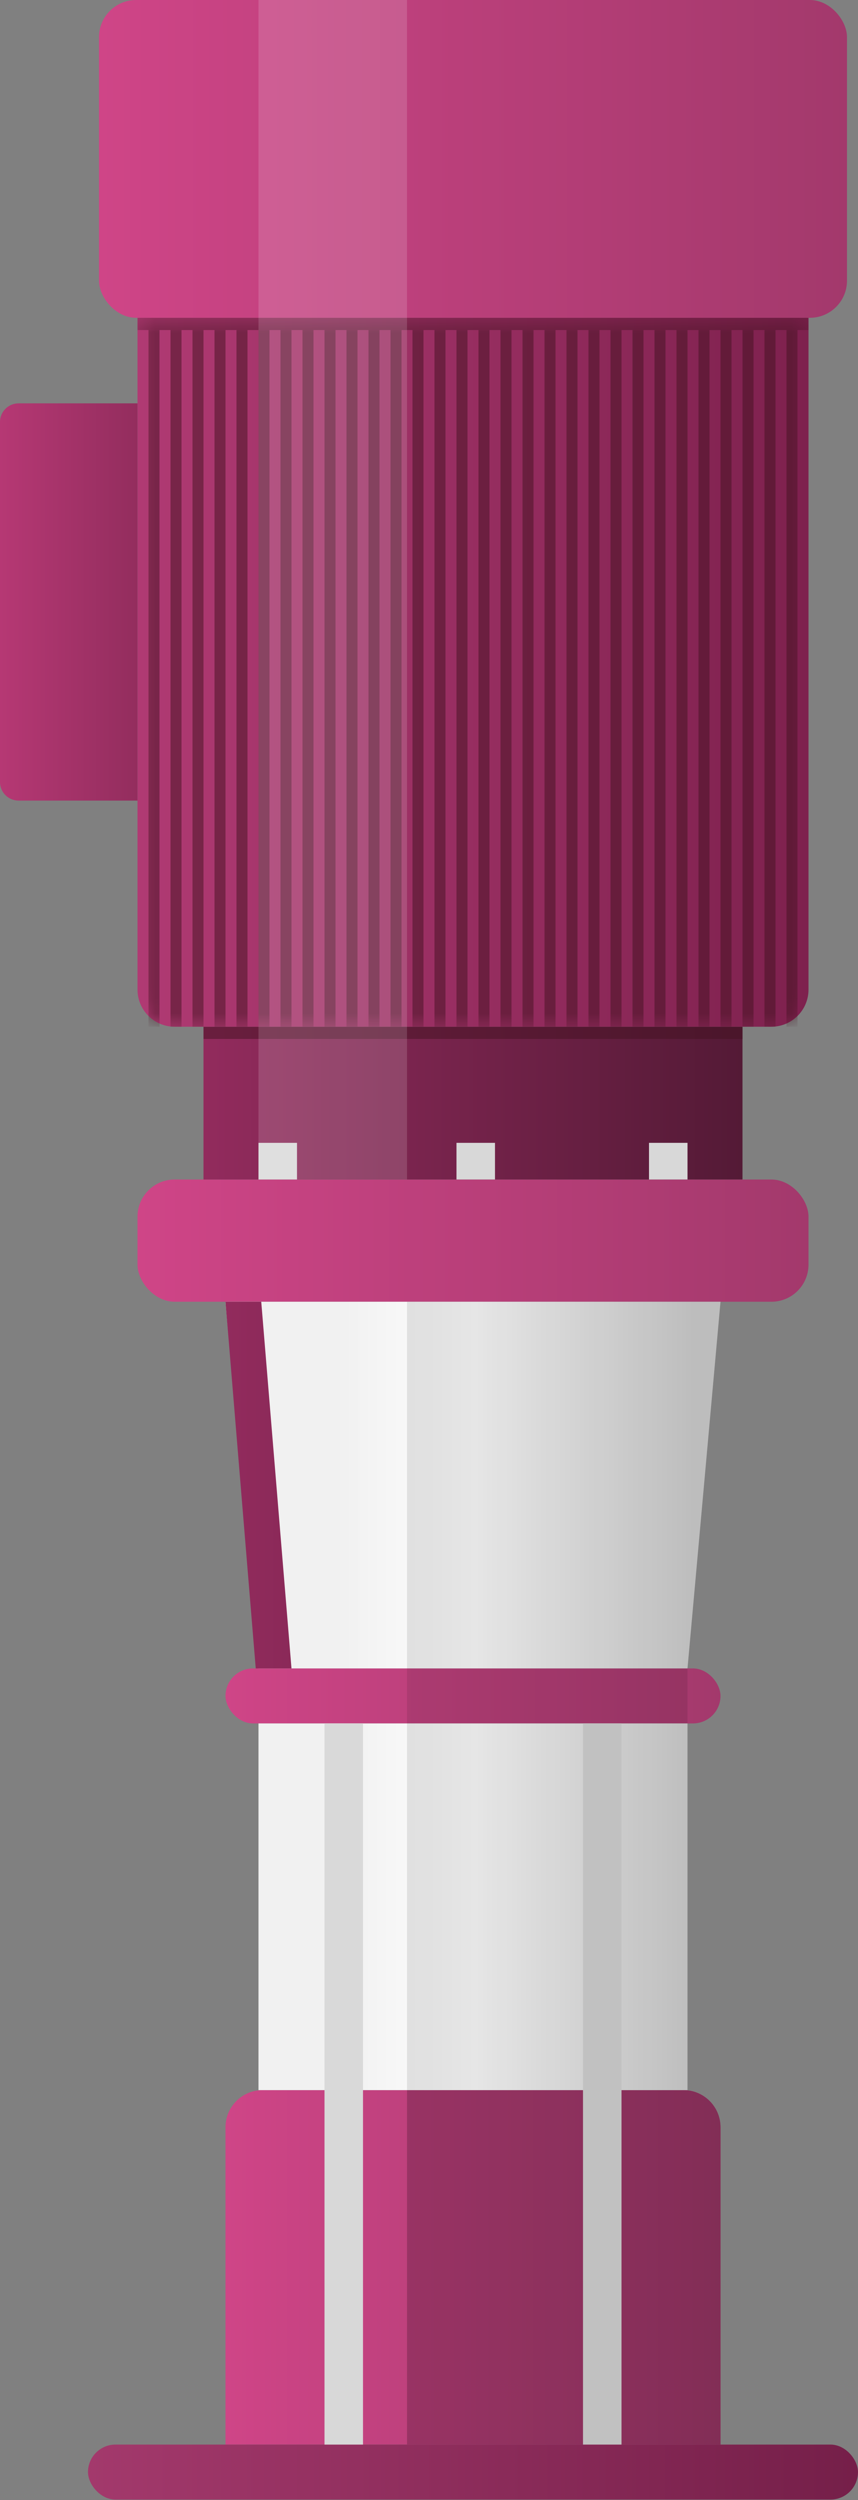
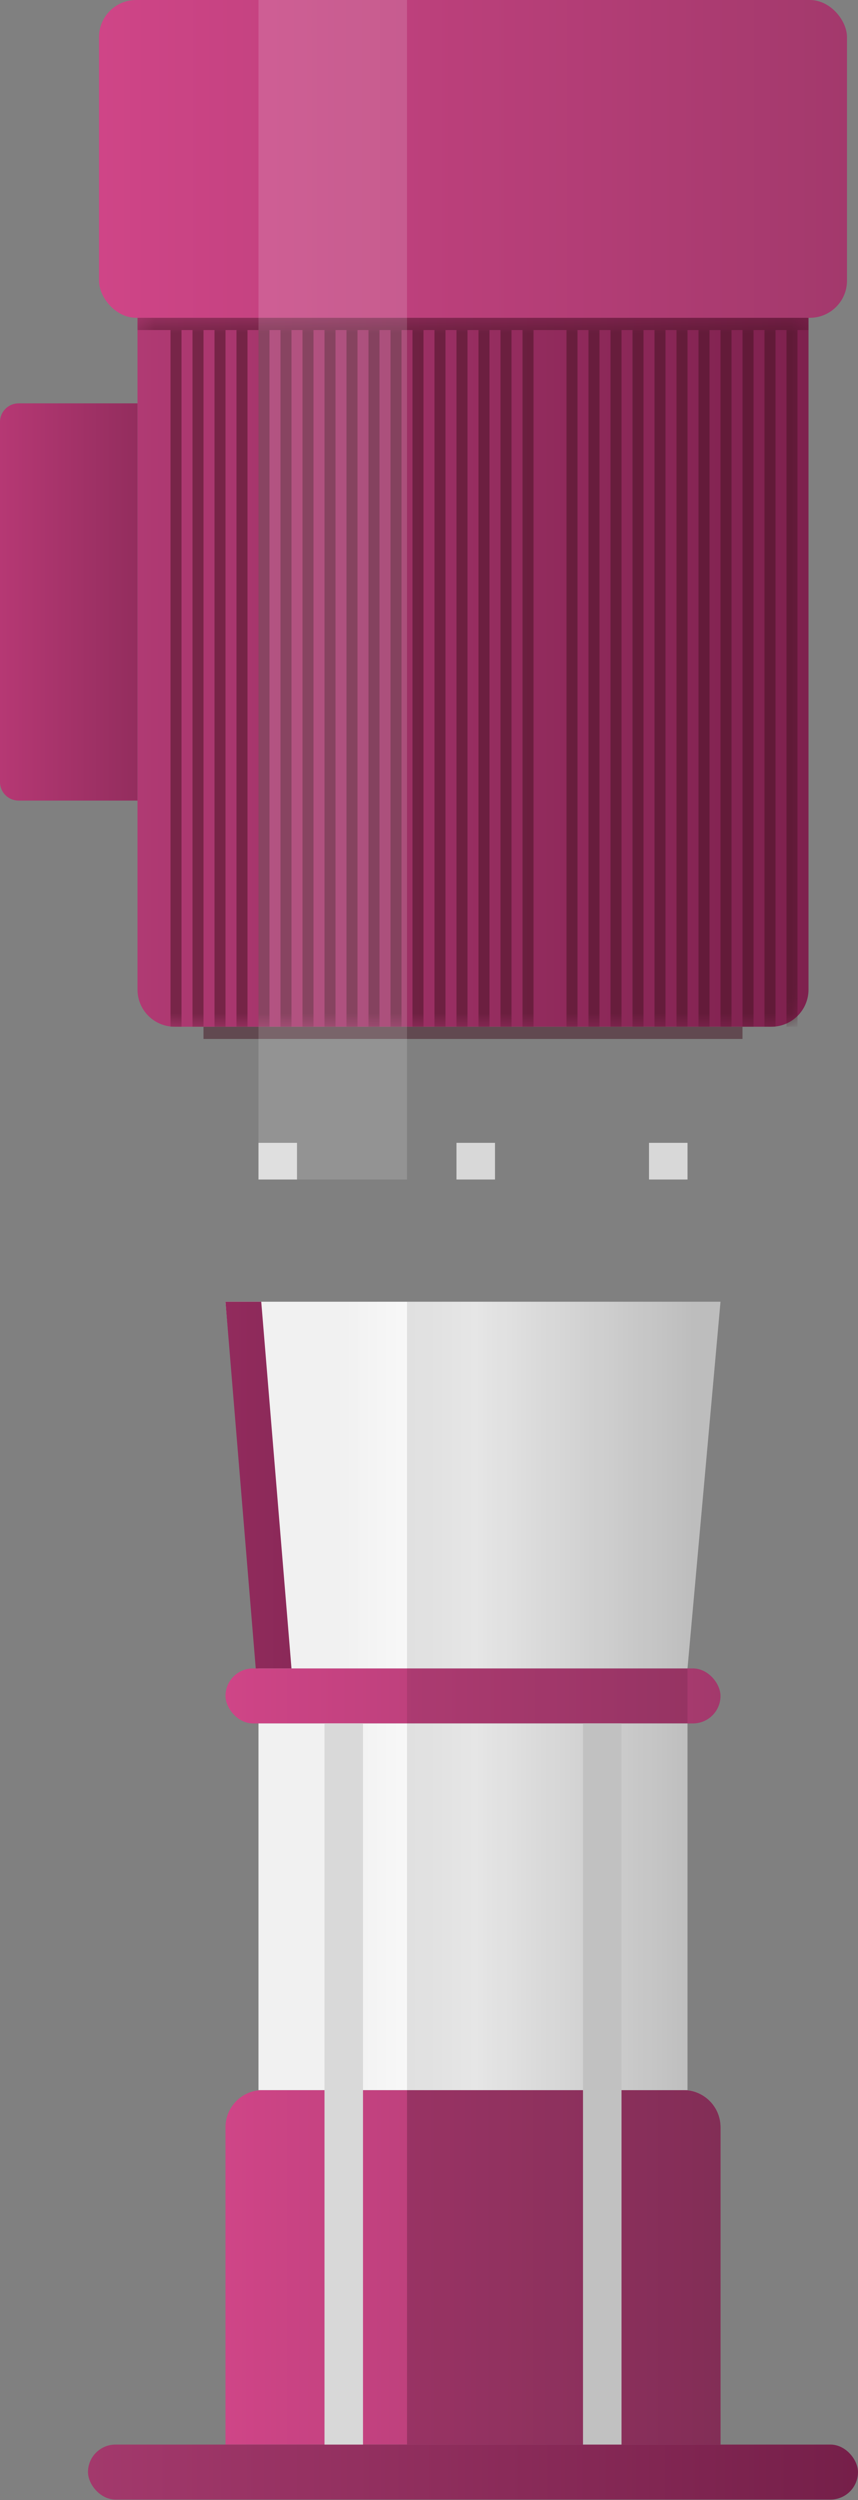
<svg xmlns="http://www.w3.org/2000/svg" width="58" height="169" viewBox="0 0 58 169" fill="none">
  <rect x="0" y="0" width="58" height="169" fill="#808080" stroke="none" />
  <rect x="6.692" y="-0" width="50.564" height="21.482" rx="2.51" fill="url(#paint0_linear_315_23869)" />
-   <rect x="9.295" y="79.73" width="45.359" height="8.262" rx="2.51" fill="url(#paint1_linear_315_23869)" />
  <path d="M15.243 143.792C15.243 142.406 16.367 141.282 17.753 141.282H46.195C47.581 141.282 48.705 142.406 48.705 143.792V165.243H15.243V143.792Z" fill="url(#paint2_linear_315_23869)" />
  <path d="M27.513 141.282H46.196C47.581 141.282 48.705 142.406 48.705 143.792V165.243H27.513V141.282Z" fill="url(#paint3_linear_315_23869)" />
  <path d="M27.513 141.282H46.196C47.581 141.282 48.705 142.406 48.705 143.792V165.243H27.513V141.282Z" fill="black" fill-opacity="0.2" />
  <rect x="15.243" y="112.778" width="33.462" height="3.718" rx="1.859" fill="url(#paint4_linear_315_23869)" />
  <rect x="5.948" y="165.242" width="52.051" height="3.718" rx="1.859" fill="url(#paint5_linear_315_23869)" />
-   <rect x="13.756" y="69.402" width="36.436" height="10.328" fill="url(#paint6_linear_315_23869)" />
  <rect x="13.756" y="69.402" width="36.436" height="0.826" fill="#431220" fill-opacity="0.5" />
  <path d="M9.295 21.482H54.654V66.893C54.654 68.279 53.53 69.402 52.144 69.402H11.805C10.418 69.402 9.295 68.279 9.295 66.893V21.482Z" fill="url(#paint7_linear_315_23869)" />
  <mask id="mask0_315_23869" style="mask-type:alpha" maskUnits="userSpaceOnUse" x="9" y="21" width="46" height="49">
    <path d="M9.295 21.482H54.654V66.893C54.654 68.279 53.53 69.402 52.144 69.402H11.805C10.418 69.402 9.295 68.279 9.295 66.893V21.482Z" fill="url(#paint8_linear_315_23869)" />
  </mask>
  <g mask="url(#mask0_315_23869)">
    <rect x="9.295" y="21.482" width="45.359" height="0.826" fill="#431220" fill-opacity="0.5" />
-     <rect x="10.782" y="22.308" width="47.094" height="0.744" transform="rotate(90 10.782 22.308)" fill="#431220" fill-opacity="0.5" />
    <rect x="12.27" y="22.308" width="47.094" height="0.744" transform="rotate(90 12.27 22.308)" fill="#431220" fill-opacity="0.5" />
    <rect x="13.757" y="22.308" width="47.094" height="0.744" transform="rotate(90 13.757 22.308)" fill="#431220" fill-opacity="0.5" />
    <rect x="15.244" y="22.308" width="47.094" height="0.744" transform="rotate(90 15.244 22.308)" fill="#431220" fill-opacity="0.5" />
    <rect x="16.73" y="22.308" width="47.094" height="0.744" transform="rotate(90 16.73 22.308)" fill="#431220" fill-opacity="0.5" />
    <rect x="18.218" y="22.308" width="47.094" height="0.744" transform="rotate(90 18.218 22.308)" fill="#431220" fill-opacity="0.5" />
    <rect x="19.705" y="22.308" width="47.094" height="0.744" transform="rotate(90 19.705 22.308)" fill="#431220" fill-opacity="0.5" />
    <rect x="21.192" y="22.308" width="47.094" height="0.744" transform="rotate(90 21.192 22.308)" fill="#431220" fill-opacity="0.5" />
    <rect x="22.68" y="22.308" width="47.094" height="0.744" transform="rotate(90 22.68 22.308)" fill="#431220" fill-opacity="0.5" />
    <rect x="24.167" y="22.308" width="47.094" height="0.744" transform="rotate(90 24.167 22.308)" fill="#431220" fill-opacity="0.5" />
    <rect x="25.654" y="22.308" width="47.094" height="0.744" transform="rotate(90 25.654 22.308)" fill="#431220" fill-opacity="0.5" />
    <rect x="27.142" y="22.308" width="47.094" height="0.744" transform="rotate(90 27.142 22.308)" fill="#431220" fill-opacity="0.5" />
    <rect x="28.628" y="22.308" width="47.094" height="0.744" transform="rotate(90 28.628 22.308)" fill="#431220" fill-opacity="0.5" />
    <rect x="30.115" y="22.308" width="47.094" height="0.744" transform="rotate(90 30.115 22.308)" fill="#431220" fill-opacity="0.5" />
    <rect x="31.602" y="22.308" width="47.094" height="0.744" transform="rotate(90 31.602 22.308)" fill="#431220" fill-opacity="0.5" />
    <rect x="33.09" y="22.308" width="47.094" height="0.744" transform="rotate(90 33.09 22.308)" fill="#431220" fill-opacity="0.5" />
    <rect x="34.577" y="22.308" width="47.094" height="0.744" transform="rotate(90 34.577 22.308)" fill="#431220" fill-opacity="0.5" />
    <rect x="36.065" y="22.308" width="47.094" height="0.744" transform="rotate(90 36.065 22.308)" fill="#431220" fill-opacity="0.5" />
-     <rect x="37.552" y="22.308" width="47.094" height="0.744" transform="rotate(90 37.552 22.308)" fill="#431220" fill-opacity="0.5" />
    <rect x="39.038" y="22.308" width="47.094" height="0.744" transform="rotate(90 39.038 22.308)" fill="#431220" fill-opacity="0.5" />
    <rect x="40.525" y="22.308" width="47.094" height="0.744" transform="rotate(90 40.525 22.308)" fill="#431220" fill-opacity="0.5" />
    <rect x="42.013" y="22.308" width="47.094" height="0.744" transform="rotate(90 42.013 22.308)" fill="#431220" fill-opacity="0.5" />
    <rect x="43.5" y="22.308" width="47.094" height="0.744" transform="rotate(90 43.5 22.308)" fill="#431220" fill-opacity="0.5" />
    <rect x="44.987" y="22.308" width="47.094" height="0.744" transform="rotate(90 44.987 22.308)" fill="#431220" fill-opacity="0.5" />
    <rect x="46.475" y="22.308" width="47.094" height="0.744" transform="rotate(90 46.475 22.308)" fill="#431220" fill-opacity="0.5" />
    <rect x="47.962" y="22.308" width="47.094" height="0.744" transform="rotate(90 47.962 22.308)" fill="#431220" fill-opacity="0.5" />
    <rect x="49.449" y="22.308" width="47.094" height="0.744" transform="rotate(90 49.449 22.308)" fill="#431220" fill-opacity="0.5" />
    <rect x="50.937" y="22.308" width="47.094" height="0.744" transform="rotate(90 50.937 22.308)" fill="#431220" fill-opacity="0.5" />
    <rect x="52.423" y="22.308" width="47.094" height="0.744" transform="rotate(90 52.423 22.308)" fill="#431220" fill-opacity="0.5" />
    <rect x="53.91" y="22.308" width="47.094" height="0.744" transform="rotate(90 53.91 22.308)" fill="#431220" fill-opacity="0.5" />
  </g>
  <path d="M15.243 87.992H48.705L46.474 112.778H17.474L15.243 87.992Z" fill="url(#paint9_linear_315_23869)" />
  <path d="M17.474 116.496H46.474V141.283H17.474V116.496Z" fill="url(#paint10_linear_315_23869)" />
  <path d="M27.513 116.496H46.474V141.283H27.513V116.496Z" fill="black" fill-opacity="0.1" />
  <path d="M27.513 87.992H48.705L46.474 112.778V116.496H27.513V87.992Z" fill="black" fill-opacity="0.1" />
  <path d="M15.243 87.992H17.66L19.705 112.778H17.288L15.243 87.992Z" fill="url(#paint11_linear_315_23869)" />
  <path d="M0 28.52C0 27.827 0.562 27.265 1.255 27.265H9.295V54.117H1.255C0.562 54.117 0 53.555 0 52.862V28.52Z" fill="url(#paint12_linear_315_23869)" />
  <rect x="17.474" y="77.251" width="2.603" height="2.479" fill="#D9D9D9" />
  <rect x="30.858" y="77.251" width="2.603" height="2.479" fill="#D8D8D8" />
  <rect x="21.936" y="141.282" width="2.603" height="23.96" fill="#D8D8D8" />
  <rect x="39.41" y="141.282" width="2.603" height="23.96" fill="#C1C1C1" />
  <rect x="39.41" y="116.496" width="2.603" height="24.786" fill="#C1C1C1" />
  <rect x="21.936" y="116.496" width="2.603" height="24.786" fill="#D9D9D9" />
  <rect x="43.872" y="77.251" width="2.603" height="2.479" fill="#D8D8D8" />
  <rect x="17.474" y="-0" width="10.039" height="79.73" fill="white" fill-opacity="0.15" style="mix-blend-mode:plus-lighter" />
  <defs>
    <linearGradient id="paint0_linear_315_23869" x1="57.257" y1="10.741" x2="6.692" y2="10.741" gradientUnits="userSpaceOnUse">
      <stop stop-color="#A3396C" />
      <stop offset="1" stop-color="#CF4587" />
    </linearGradient>
    <linearGradient id="paint1_linear_315_23869" x1="54.654" y1="83.861" x2="9.295" y2="83.861" gradientUnits="userSpaceOnUse">
      <stop stop-color="#A3396C" />
      <stop offset="1" stop-color="#CF4587" />
    </linearGradient>
    <linearGradient id="paint2_linear_315_23869" x1="48.705" y1="153.263" x2="15.243" y2="153.263" gradientUnits="userSpaceOnUse">
      <stop stop-color="#A3396C" />
      <stop offset="1" stop-color="#CF4587" />
    </linearGradient>
    <linearGradient id="paint3_linear_315_23869" x1="48.705" y1="153.263" x2="14.947" y2="153.263" gradientUnits="userSpaceOnUse">
      <stop stop-color="#A3396C" />
      <stop offset="1" stop-color="#CF4587" />
    </linearGradient>
    <linearGradient id="paint4_linear_315_23869" x1="48.705" y1="114.637" x2="15.243" y2="114.637" gradientUnits="userSpaceOnUse">
      <stop stop-color="#A3396C" />
      <stop offset="1" stop-color="#CF4587" />
    </linearGradient>
    <linearGradient id="paint5_linear_315_23869" x1="58" y1="167.101" x2="5.948" y2="167.101" gradientUnits="userSpaceOnUse">
      <stop stop-color="#751F49" />
      <stop offset="1" stop-color="#A3396C" />
    </linearGradient>
    <linearGradient id="paint6_linear_315_23869" x1="50.192" y1="74.566" x2="13.756" y2="74.566" gradientUnits="userSpaceOnUse">
      <stop stop-color="#541A36" />
      <stop offset="1" stop-color="#922B5D" />
    </linearGradient>
    <linearGradient id="paint7_linear_315_23869" x1="54.654" y1="45.442" x2="9.295" y2="45.442" gradientUnits="userSpaceOnUse">
      <stop stop-color="#7E214E" />
      <stop offset="1" stop-color="#B03A73" />
    </linearGradient>
    <linearGradient id="paint8_linear_315_23869" x1="54.654" y1="45.442" x2="9.295" y2="45.442" gradientUnits="userSpaceOnUse">
      <stop stop-color="#7E214E" />
      <stop offset="1" stop-color="#B03A73" />
    </linearGradient>
    <linearGradient id="paint9_linear_315_23869" x1="47.218" y1="100.385" x2="17.102" y2="100.385" gradientUnits="userSpaceOnUse">
      <stop stop-color="#D1D1D1" />
      <stop offset="0.501" stop-color="white" />
      <stop offset="0.795" stop-color="#F1F1F1" />
    </linearGradient>
    <linearGradient id="paint10_linear_315_23869" x1="47.217" y1="128.89" x2="17.102" y2="128.89" gradientUnits="userSpaceOnUse">
      <stop stop-color="#D1D1D1" />
      <stop offset="0.501" stop-color="white" />
      <stop offset="0.795" stop-color="#F1F1F1" />
    </linearGradient>
    <linearGradient id="paint11_linear_315_23869" x1="51.679" y1="93.155" x2="15.243" y2="93.155" gradientUnits="userSpaceOnUse">
      <stop stop-color="#541A36" />
      <stop offset="1" stop-color="#922B5D" />
    </linearGradient>
    <linearGradient id="paint12_linear_315_23869" x1="26.026" y1="40.691" x2="0" y2="40.691" gradientUnits="userSpaceOnUse">
      <stop stop-color="#541A36" />
      <stop offset="1" stop-color="#B63874" />
    </linearGradient>
  </defs>
</svg>